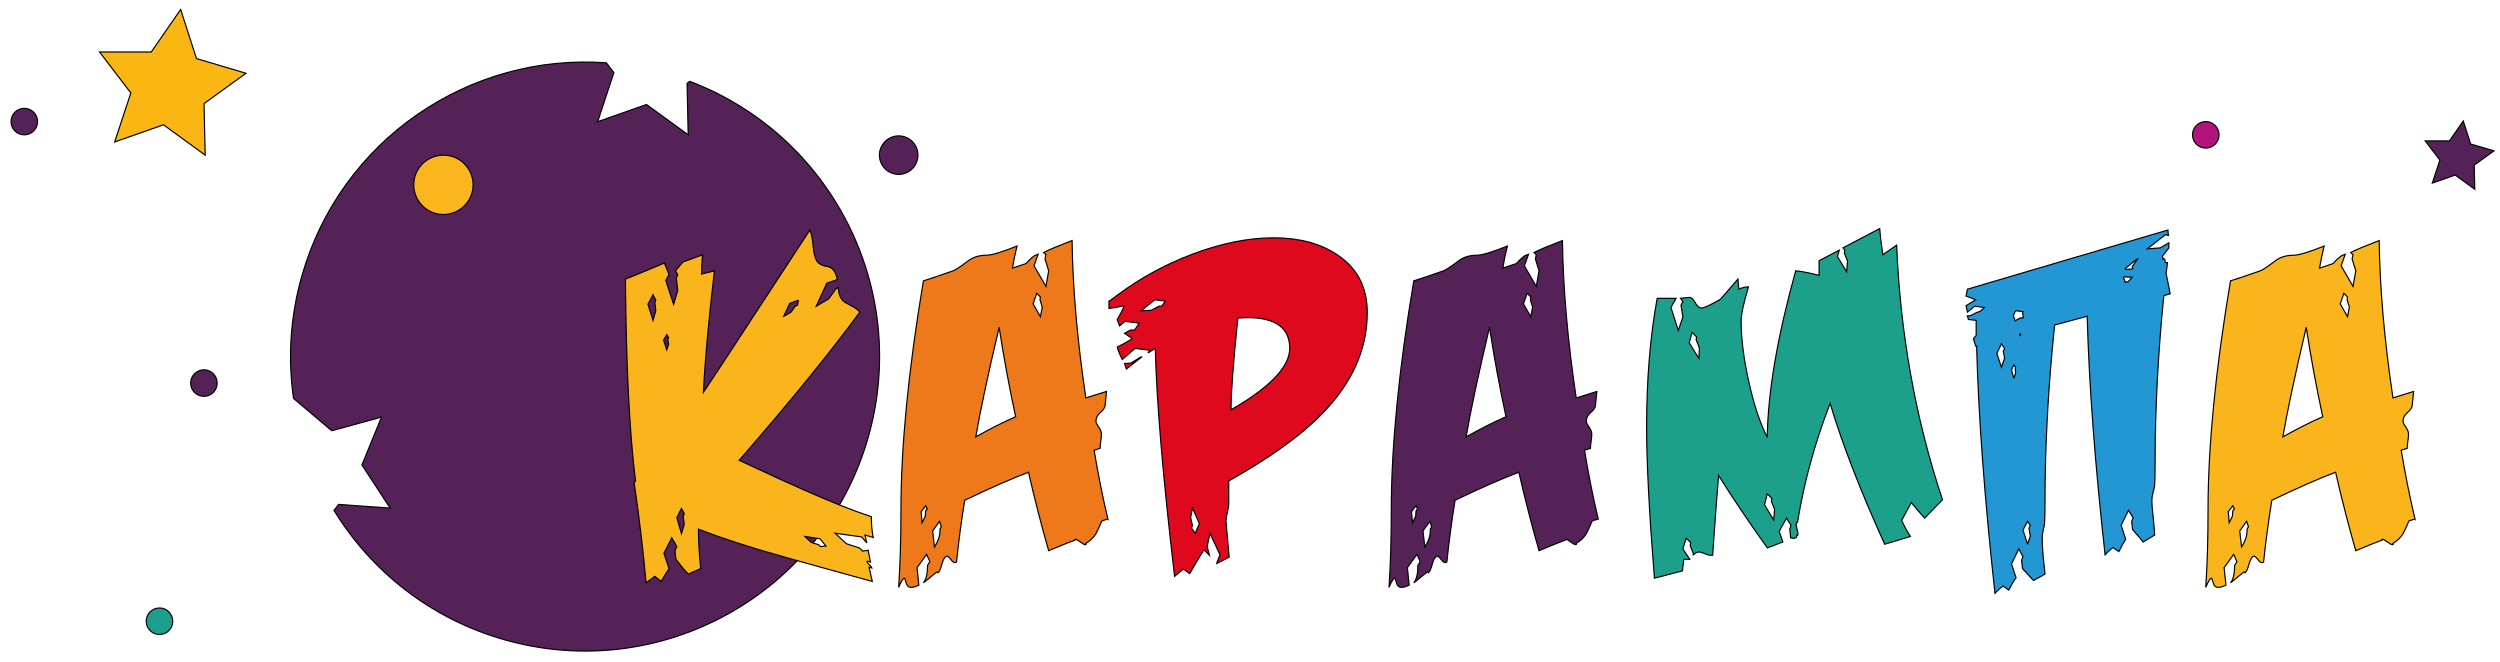
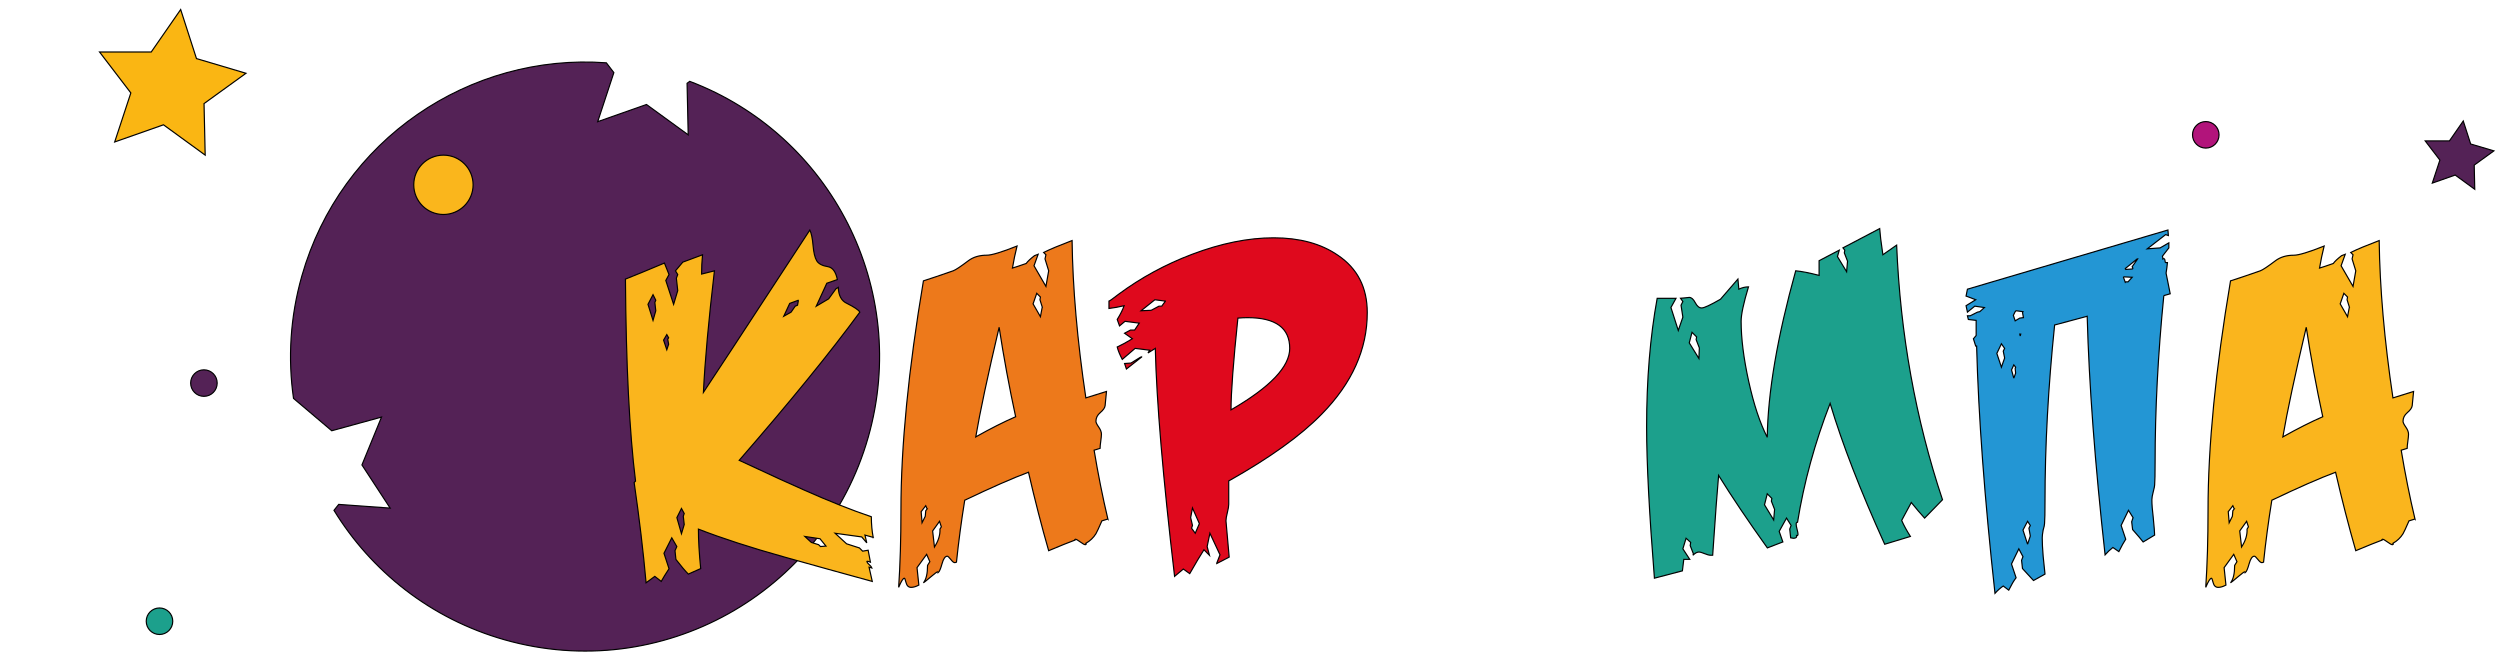
<svg xmlns="http://www.w3.org/2000/svg" width="2118.38" height="561" stroke="null" style="vector-effect: non-scaling-stroke;">
  <style stroke="null" style="vector-effect: non-scaling-stroke;" type="text/css">.st0{fill:#542256;} .st1{fill:#FAB51D;} .st2{fill:#ED791B;} .st3{fill:#DF091D;} .st4{fill:#1CA08C;} .st5{fill:#2396D4;} .st6{fill:#FAB61C;} .st7{fill:#FAB613;} .st8{fill:#B2147B;} .st9{fill:#62246A;} .st10{fill:#E63920;} .st11{fill:#1BA190;}</style>
  <g stroke="null">
    <title stroke="null">background</title>
    <rect stroke="null" fill="none" id="canvas_background" height="563" width="2120.38" y="-1" x="-1" />
  </g>
  <g stroke="null">
    <title stroke="null">Layer 1</title>
    <path stroke="null" style="vector-effect: non-scaling-stroke;" id="svg_2" d="m584.45,68.94l-2.26,1.63l0.96,43.68l-35.34,-25.7l-41.34,14.55l13.68,-41.55l-6.35,-8.31c-115.57,-8.51 -225.12,64.83 -258.05,180.67c-9.9,34.82 -11.88,70.02 -7.03,103.68l32.38,27.41l42.18,-11.59l-16.59,40.56l23.9,36.58l-43.58,-3.14l-4.02,5.02c31.56,51.56 81.81,91.86 144.54,109.69c132.54,37.68 270.54,-39.23 308.21,-171.77c35.69,-125.55 -31.45,-255.98 -151.29,-301.41z" class="st0" />
    <polygon stroke="null" style="vector-effect: non-scaling-stroke;" id="svg_3" points="2055,119.39 2075.54,119.39 2087.25,102.52 2093.52,122.01 2113.19,127.85 2096.53,139.89 2096.98,160.38 2080.41,148.32 2061.02,155.15 2067.44,135.66 " class="st0" />
    <g stroke="null" id="svg_4">
      <g stroke="null" id="svg_5">
        <path stroke="null" id="svg_6" d="m739.92,455.35l-7,-1.94l1.55,6.61l-4.28,-5.05l-22.55,-3.11l9.72,8.94l10.88,3.5l2.72,2.72l4.66,-0.78l1.94,10.11c-1.3,-0.52 -2.2,-0.78 -2.72,-0.78c-0.52,0 -0.39,0.52 0.39,1.56c2.59,2.59 3.89,4.01 3.89,4.28l-2.72,-0.78l2.72,12.05c-24.62,-6.74 -49.37,-13.6 -74.24,-20.6c-28.76,-8.03 -53.13,-15.94 -73.08,-23.71c0,9.33 0.64,20.47 1.94,33.43l-10.5,4.67c-2.59,-2.59 -6.09,-6.74 -10.5,-12.44l-0.78,-7.39l1.55,-3.5l-4.28,-7.39l-6.61,13.08l4.28,13.08c-2.85,4.35 -5.05,7.94 -6.61,10.77l-5.44,-4.28l-7.39,5.44c-2.33,-26.14 -5.7,-54.47 -10.11,-85.01l1.17,-1.17c-5.19,-41.66 -8.04,-98.71 -8.55,-171.17c7.25,-2.84 18.27,-7.37 33.04,-13.59l3.89,9.72l-2.72,5.05l6.61,20.21l3.5,-11.66l-1.17,-10.49l1.17,-3.11l-1.94,-3.11l6.22,-7.39c7,-2.59 12.57,-4.66 16.71,-6.22c-0.52,5.7 -0.78,11.14 -0.78,16.33l10.88,-2.72c-4.93,41.98 -8.04,76.32 -9.33,103.01c3.36,-4.92 33.43,-50.79 90.18,-137.6c1.29,2.59 2.2,6.94 2.72,13.02c0.52,6.09 1.55,10.43 3.11,13.02c1.55,2.59 4.79,4.28 9.72,5.05c3.89,0.78 6.47,4.41 7.77,10.88l-8.94,3.11l-8.94,19.44l10.5,-6.22l6.22,-8.55l1.94,-1.17c0.26,7 2.72,11.53 7.39,13.6c6.22,3.11 9.85,5.58 10.88,7.39c-24.88,33.95 -58.96,75.8 -102.23,125.55c27.21,12.7 45.61,21.12 55.2,25.27c20.99,9.33 39.9,16.85 56.75,22.55c0.05,6.48 0.57,12.31 1.6,17.49zm-184.25,-192.03l-0.78,-7l0.78,-1.94l-2.33,-4.66l-4.28,8.16l4.28,13.6l2.33,-8.16zm10.89,28.38l-0.78,-4.28l0.78,-1.17l-1.55,-2.72l-2.72,4.66l2.72,8.16l1.55,-4.65zm13.21,152.76l-0.78,-7l0.78,-2.33l-2.33,-4.28l-3.89,7.77l3.89,13.61l2.33,-7.77zm96.79,-190.08l-7.39,2.72l-5.05,10.88l6.22,-3.5l3.5,-5.05l1.94,-0.78l0.78,-4.27zm23.33,208.35l-5.05,-6.22l-12.83,-1.94l5.44,5.05l6.22,1.94l1.55,1.56l4.67,-0.39z" class="st1" />
        <path stroke="null" id="svg_7" d="m938.74,439.8l-5.05,1.56c-2.59,5.96 -4.28,9.59 -5.05,10.88c-2.08,3.37 -4.93,6.09 -8.55,8.16c0.52,0.52 0.39,0.91 -0.39,1.17c-0.78,0 -2.2,-0.78 -4.28,-2.33c-2.08,-1.56 -3.5,-2.33 -4.28,-2.33c-0.52,0.26 -0.65,0.52 -0.39,0.78c-4.93,1.82 -12.31,4.8 -22.16,8.94c-5.96,-20.73 -11.66,-42.89 -17.1,-66.47c-13.22,4.93 -31.23,12.83 -54.03,23.71c-2.85,17.63 -5.19,35.12 -7,52.48c-0.52,0.26 -1.04,0.39 -1.55,0.39c-0.78,0 -1.88,-0.9 -3.3,-2.72c-1.43,-1.81 -2.4,-2.72 -2.92,-2.72c-1.82,0 -3.3,2.14 -4.47,6.41c-1.17,4.28 -2.27,6.8 -3.3,7.58c0,-0.52 -0.13,-0.78 -0.39,-0.78c-0.52,0 -2.53,1.49 -6.03,4.47c-3.5,2.98 -5.51,4.6 -6.03,4.86c2.33,-2.85 3.5,-7.77 3.5,-14.77l1.94,-3.11l-2.72,-6.22l-8.15,11.26l1.55,14.77c-2.44,1.29 -4.62,1.94 -6.52,1.94c-2.17,0 -3.6,-1.3 -4.28,-3.89c-0.68,-2.59 -1.15,-3.89 -1.42,-3.89c-1.09,0 -2.72,2.59 -4.89,7.77c1.29,-19.15 1.94,-40.89 1.94,-65.22c0,-54.35 6.35,-119.17 19.05,-194.48c5.7,-1.81 14.12,-4.65 25.27,-8.54c2.07,-0.77 6.35,-3.62 12.83,-8.54c4.14,-3.1 9.33,-4.66 15.55,-4.66c4.14,0 12.69,-2.59 25.66,-7.76c-1.55,6.22 -2.85,12.44 -3.89,18.66c2.59,-0.78 6.47,-2.07 11.66,-3.89c1.29,-1.81 3.63,-4.01 7,-6.61c0.78,-0.26 1.81,-0.64 3.11,-1.17l-3.5,9.72l10.11,17.49l2.33,-13.22l-3.11,-10.11l0.78,-3.5l-1.94,-1.94c5.18,-2.59 13.22,-5.96 24.1,-10.11c0.52,40.17 4.4,84.61 11.66,133.33c4.4,-1.29 10.23,-3.11 17.49,-5.44c-0.26,2.59 -0.65,6.61 -1.17,12.05c-0.26,1.82 -1.62,3.76 -4.08,5.83c-2.47,2.08 -3.69,4.54 -3.69,7.39c0,1.04 0.78,2.66 2.33,4.86c1.55,2.21 2.33,4.22 2.33,6.03c0,1.3 -0.19,3.3 -0.58,6.02c-0.39,2.72 -0.58,4.73 -0.58,6.03l-5.05,1.55c3.35,20.24 7.24,39.67 11.65,58.33zm-153.15,-8.55l-1.17,-2.72l-3.89,5.05l0.78,9.33l2.72,-5.44l0.39,-4.66l1.17,-1.56zm12.05,15.16l-1.55,-4.67l-5.83,8.16l1.55,13.6c3.36,-5.18 4.92,-10.23 4.66,-15.16l1.17,-1.93zm62.97,-93.29c-5.44,-25.13 -10.11,-50.4 -13.99,-75.8c-9.59,40.69 -16.2,71.66 -19.82,92.9c12.43,-7 23.7,-12.69 33.81,-17.1zm22.54,-92.91l-1.94,-6.22l0.39,-2.33l-3.11,-3.11l-3.11,8.94l6.22,10.88l1.55,-8.16z" class="st2" />
        <path stroke="null" id="svg_8" d="m1158.55,264.88c0,31.1 -12.83,59.73 -38.48,85.91c-17.63,18.14 -43.92,37.06 -78.91,56.75l0,19.82c0,1.55 -0.39,3.89 -1.17,7c-0.78,3.11 -1.17,5.44 -1.17,7c0,0.26 0.9,10.49 2.72,30.71c-2.33,1.3 -5.83,3.11 -10.5,5.44l0,-0.39l2.72,-7l-8.55,-18.27l-2.33,11.27l1.94,7.39l-4.66,-4.66c-2.85,4.41 -6.87,11.14 -12.05,20.21l-5.44,-3.89l-7.39,6.22c-9.85,-83.96 -15.29,-148.35 -16.33,-193.19l-6.22,3.89l1.55,-2.33l-12.44,-1.56l-10.88,9.33c-2.07,-3.89 -3.5,-7.39 -4.28,-10.49c3.89,-1.81 8.16,-4.14 12.83,-7l-6.61,-4.67l5.05,-2.72l3.5,0l3.89,-5.83l-12.05,-1.56l-4.66,3.89l-1.94,-5.44c2.85,-4.66 4.8,-8.55 5.83,-11.66c-4.4,1.04 -8.68,1.82 -12.83,2.33l0,-6.22c0.78,-0.25 3.5,-2.2 8.16,-5.83c18.92,-13.99 39.65,-25.27 62.19,-33.82c24.62,-9.33 47.68,-13.99 69.19,-13.99c22.02,0 40.17,4.93 54.42,14.77c16.6,11.15 24.9,27.34 24.9,48.59zm-191.25,37.7c-2.85,2.33 -7.12,5.7 -12.83,10.11l-1.55,-4.66l5.44,-0.39l8.16,-5.05l0.78,0l0,-0.01zm20.21,-47.42l-8.94,-1.17l-11.66,9.33l8.55,-0.39l6.61,-3.5l2.33,0l3.11,-4.27zm28.77,188.53l-5.83,-13.22l-1.55,8.16l1.55,6.61l-0.78,2.33l3.11,4.28l3.5,-8.16zm76.57,-148.49c0,-17.36 -11.92,-26.04 -35.76,-26.04c-2.59,0 -5.31,0.13 -8.16,0.39c-3.89,37.32 -5.83,63.23 -5.83,77.74c33.17,-19.18 49.75,-36.54 49.75,-52.09z" class="st3" />
        <g stroke="null" id="svg_9">
          <g stroke="null" id="svg_10">
-             <path stroke="null" id="svg_11" d="m1354.25,439.8l-5.05,1.56c-2.59,5.96 -4.28,9.59 -5.05,10.88c-2.08,3.37 -4.93,6.09 -8.55,8.16c0.52,0.52 0.39,0.91 -0.39,1.17c-0.78,0 -2.2,-0.78 -4.28,-2.33c-2.08,-1.56 -3.5,-2.33 -4.28,-2.33c-0.52,0.26 -0.65,0.52 -0.39,0.78c-4.93,1.82 -12.31,4.8 -22.16,8.94c-5.96,-20.73 -11.66,-42.89 -17.1,-66.47c-13.22,4.93 -31.23,12.83 -54.03,23.71c-2.85,17.63 -5.19,35.12 -7,52.48c-0.52,0.26 -1.04,0.39 -1.55,0.39c-0.78,0 -1.88,-0.9 -3.3,-2.72c-1.43,-1.81 -2.4,-2.72 -2.92,-2.72c-1.82,0 -3.3,2.14 -4.47,6.41c-1.17,4.28 -2.27,6.8 -3.3,7.58c0,-0.52 -0.13,-0.78 -0.39,-0.78c-0.52,0 -2.53,1.49 -6.03,4.47c-3.5,2.98 -5.51,4.6 -6.03,4.86c2.33,-2.85 3.5,-7.77 3.5,-14.77l1.94,-3.11l-2.72,-6.22l-8.16,11.27l1.55,14.77c-2.44,1.29 -4.62,1.94 -6.52,1.94c-2.17,0 -3.6,-1.3 -4.28,-3.89c-0.68,-2.59 -1.15,-3.89 -1.42,-3.89c-1.09,0 -2.72,2.59 -4.89,7.77c1.29,-19.15 1.94,-40.89 1.94,-65.22c0,-54.35 6.35,-119.17 19.05,-194.48c5.7,-1.81 14.12,-4.65 25.27,-8.54c2.07,-0.77 6.35,-3.62 12.83,-8.54c4.14,-3.1 9.33,-4.66 15.55,-4.66c4.14,0 12.69,-2.59 25.66,-7.76c-1.55,6.22 -2.85,12.44 -3.89,18.66c2.59,-0.78 6.47,-2.07 11.66,-3.89c1.29,-1.81 3.63,-4.01 7,-6.61c0.78,-0.26 1.81,-0.64 3.11,-1.17l-3.5,9.72l10.11,17.49l2.33,-13.22l-3.1,-10.09l0.78,-3.5l-1.94,-1.94c5.18,-2.59 13.22,-5.96 24.1,-10.11c0.52,40.17 4.4,84.61 11.66,133.33c4.4,-1.29 10.23,-3.11 17.49,-5.44c-0.26,2.59 -0.65,6.61 -1.17,12.05c-0.26,1.82 -1.62,3.76 -4.08,5.83c-2.47,2.08 -3.69,4.54 -3.69,7.39c0,1.04 0.78,2.66 2.33,4.86c1.55,2.21 2.33,4.22 2.33,6.03c0,1.3 -0.19,3.3 -0.58,6.02c-0.39,2.72 -0.58,4.73 -0.58,6.03l-5.05,1.55c3.36,20.21 7.24,39.64 11.65,58.3zm-153.15,-8.55l-1.17,-2.72l-3.89,5.05l0.78,9.33l2.72,-5.44l0.39,-4.66l1.17,-1.56zm12.05,15.16l-1.55,-4.67l-5.83,8.16l1.55,13.6c3.36,-5.18 4.92,-10.23 4.66,-15.16l1.17,-1.93zm62.97,-93.29c-5.44,-25.13 -10.11,-50.4 -13.99,-75.8c-9.59,40.69 -16.2,71.66 -19.82,92.9c12.43,-7 23.7,-12.69 33.81,-17.1zm22.55,-92.91l-1.94,-6.22l0.39,-2.33l-3.11,-3.11l-3.11,8.94l6.22,10.88l1.55,-8.16z" class="st0" />
-           </g>
+             </g>
        </g>
        <path stroke="null" id="svg_12" d="m1645.97,423.47c-3.37,3.37 -8.42,8.55 -15.16,15.55c-3.11,-3.37 -6.87,-7.77 -11.27,-13.22c-1.82,3.37 -4.54,8.42 -8.16,15.16c1.81,4.15 4.28,8.69 7.39,13.6c-4.93,1.56 -12.18,3.76 -21.77,6.61c-20.47,-45.09 -35.9,-84.87 -46.26,-119.34c-12.96,33.43 -22.16,66.99 -27.6,100.68c-0.78,0 -1.17,0.52 -1.17,1.56c0,1.04 0.26,2.53 0.78,4.47c0.52,1.94 0.78,3.3 0.78,4.08c0,1.04 -0.39,1.43 -1.17,1.17c0.26,1.56 -0.65,2.33 -2.72,2.33l-2.33,-0.39l-0.78,-7.39l1.17,-3.11l-3.89,-6.22l-6.22,11.27l3.11,8.94l-13.13,5.05c-16.48,-23.06 -30.25,-43.54 -41.32,-61.42c-1.03,11.14 -2.71,33.69 -5.02,67.64l-1.61,0c-1.34,0 -3.09,-0.45 -5.23,-1.36c-2.14,-0.9 -3.75,-1.36 -4.82,-1.36c-1.55,0 -3.24,0.91 -5.05,2.72l0.39,-1.17l-2.72,-7l0.39,-2.72l-3.89,-3.5l-2.72,8.94l5.83,8.94l-5.05,0l-1.17,9.72c-1.3,0.26 -9.2,2.33 -23.71,6.22c-4.41,-55.2 -6.61,-97.96 -6.61,-128.28c0,-39.9 2.98,-76.19 8.94,-108.84l15.94,0l-4.28,7.77l6.22,19.44l3.89,-11.27l-1.55,-10.11l1.55,-3.11l-1.94,-2.72c0.78,0 2,-0.13 3.69,-0.39c1.68,-0.26 2.92,-0.39 3.69,-0.39c1.81,0 3.5,1.49 5.05,4.47c1.55,2.98 3.36,4.47 5.44,4.47c2.07,0 7.39,-2.46 15.94,-7.39c4.4,-5.18 9.33,-10.88 14.77,-17.1l0.78,8.55c2.85,-1.29 5.57,-1.94 8.16,-1.94c-4.15,13.74 -6.22,23.46 -6.22,29.15c0,14.52 2.14,31.49 6.41,50.92c4.28,19.44 9.52,35.25 15.74,47.42c0.52,-38.09 8.55,-85.13 24.1,-141.1c5.18,0.52 11.79,1.82 19.82,3.89l0,-12.44l17.1,-8.94l-1.55,5.44l7.77,12.83l0.78,-8.94l-2.72,-7l0.39,-2.33l-1.55,-1.94c3.11,-1.55 13.47,-7 31.1,-16.33c0.25,4.15 1.17,11.53 2.72,22.16c2.59,-1.81 6.47,-4.53 11.66,-8.16c3.11,75.44 16.06,147.35 38.87,215.76zm-206.02,-128.66l-2.72,-7l0.39,-2.33l-3.89,-3.89l-2.33,8.94l8.16,13.22l0.39,-8.94zm63.75,136.83l-2.72,-7l0.39,-2.33l-3.89,-3.89l-2.33,9.33l7.77,12.83l0.78,-8.94z" class="st4" />
        <path stroke="null" id="svg_13" d="m1833.51,250.5c-4.93,49.5 -7.39,96.66 -7.39,141.49c0,9.33 -0.13,15.68 -0.39,19.05c0,0.78 -0.39,2.66 -1.17,5.64c-0.78,2.98 -1.17,5.25 -1.17,6.8c0,3.89 0.39,8.94 1.17,15.16c0.78,8.04 1.17,12.96 1.17,14.77c-2.08,1.3 -5.31,3.24 -9.72,5.83c-1.82,-2.33 -4.8,-5.83 -8.94,-10.5l-0.78,-6.61l1.17,-3.5l-3.89,-6.22l-6.22,12.83l3.89,11.66c-1.55,2.33 -3.5,5.83 -5.83,10.5l-5.05,-3.5c-2.33,1.82 -4.54,3.89 -6.61,6.22c-8.55,-76.97 -13.6,-144.34 -15.16,-202.13l-27.6,7.39c-5.44,52.61 -8.16,102.49 -8.16,149.65c0,9.33 -0.13,15.55 -0.39,18.66c0,1.04 -0.39,2.85 -1.17,5.44c-0.52,2.85 -0.78,5.05 -0.78,6.61c0,4.15 0.26,9.33 0.78,15.55c0.78,8.3 1.29,13.34 1.55,15.16l-9.72,5.44c-2.08,-2.33 -5.19,-5.7 -9.33,-10.11l-0.78,-7l1.17,-3.11l-3.5,-6.61l-6.22,12.83l3.89,11.66c-1.82,2.33 -3.89,5.83 -6.22,10.5l-4.66,-3.5c-2.33,1.56 -4.66,3.63 -7,6.22c-8.81,-80.33 -13.99,-150.17 -15.55,-209.52l-0.78,0l-1.94,-6.22l2.33,-2.72l0,-12.83l-6.61,-0.78l-0.78,-3.11l2.33,0l6.22,-3.11l1.94,-0.39l3.89,-3.5l-8.16,-1.17l-6.22,5.05l-1.17,-5.44l8.16,-5.05l-8.16,-3.11l1.17,-5.83l169.87,-50.14l0.39,4.67l-2.33,-0.78l-15.55,12.05l10.88,-0.78l7.39,-4.28l0,4.28l-5.44,7c0.26,0.78 0.39,1.56 0.39,2.33c1.03,-0.52 1.62,-0.13 1.75,1.17c0.13,1.3 0.32,1.94 0.58,1.94l1.55,0c-0.26,2.85 -0.65,5.83 -1.17,8.94l3.5,17.49l-5.42,1.57zm-134.88,52.86l-1.17,-5.83l1.17,-2.33l-2.72,-3.89l-3.89,8.16l3.89,11.66l2.72,-7.77zm7.78,17.11l1.55,-4.28l-0.39,-3.89l0.39,-1.17l-1.55,-1.94l-1.94,4.28l1.94,7zm8.16,-51.32l-0.78,-4.28l0.39,-0.78l-5.83,-0.78l-0.78,0.78l-1.55,3.11l1.55,4.67l3.89,-2.33l3.11,-0.39zm-2.33,14l-0.78,0l0.39,1.56l0.39,-1.56zm5.83,178.03l2.33,-7l-1.17,-6.61l1.17,-2.33l-2.33,-3.5l-3.89,7.39l3.89,12.05zm81.24,-226.62l0,0.39l1.55,4.28l0.39,-0.39l1.94,0l3.5,-3.89l-7.38,-0.39zm8.16,-7l-0.78,-1.56l4.66,-6.61l-0.39,0l-10.11,8.16c0,0.26 0.13,0.52 0.39,0.78l5.44,-0.39l0.79,-0.38z" class="st5" />
        <path stroke="null" id="svg_14" d="m2046.32,439.8l-5.05,1.56c-2.59,5.96 -4.28,9.59 -5.05,10.88c-2.08,3.37 -4.93,6.09 -8.55,8.16c0.52,0.52 0.39,0.91 -0.39,1.17c-0.78,0 -2.21,-0.78 -4.28,-2.33c-2.08,-1.56 -3.5,-2.33 -4.28,-2.33c-0.52,0.26 -0.65,0.52 -0.39,0.78c-4.93,1.82 -12.31,4.8 -22.16,8.94c-5.96,-20.73 -11.66,-42.89 -17.1,-66.47c-13.22,4.93 -31.23,12.83 -54.03,23.71c-2.85,17.63 -5.19,35.12 -7,52.48c-0.52,0.26 -1.04,0.39 -1.55,0.39c-0.78,0 -1.88,-0.9 -3.3,-2.72c-1.43,-1.81 -2.4,-2.72 -2.92,-2.72c-1.82,0 -3.3,2.14 -4.47,6.41c-1.17,4.28 -2.27,6.8 -3.3,7.58c0,-0.52 -0.13,-0.78 -0.39,-0.78c-0.52,0 -2.53,1.49 -6.03,4.47c-3.5,2.98 -5.51,4.6 -6.03,4.86c2.33,-2.85 3.5,-7.77 3.5,-14.77l1.94,-3.11l-2.72,-6.22l-8.16,11.27l1.55,14.77c-2.44,1.29 -4.62,1.94 -6.52,1.94c-2.17,0 -3.6,-1.3 -4.28,-3.89c-0.68,-2.59 -1.15,-3.89 -1.42,-3.89c-1.09,0 -2.72,2.59 -4.89,7.77c1.29,-19.15 1.94,-40.89 1.94,-65.22c0,-54.35 6.35,-119.17 19.05,-194.48c5.7,-1.81 14.12,-4.65 25.27,-8.54c2.07,-0.77 6.35,-3.62 12.83,-8.54c4.14,-3.1 9.33,-4.66 15.55,-4.66c4.14,0 12.69,-2.59 25.66,-7.76c-1.55,6.22 -2.85,12.44 -3.89,18.66c2.59,-0.78 6.47,-2.07 11.66,-3.89c1.29,-1.81 3.63,-4.01 7,-6.61c0.78,-0.26 1.81,-0.64 3.11,-1.17l-3.5,9.72l10.11,17.49l2.33,-13.22l-3.11,-10.11l0.78,-3.5l-1.94,-1.94c5.18,-2.59 13.22,-5.96 24.1,-10.11c0.52,40.17 4.4,84.61 11.66,133.33c4.4,-1.29 10.23,-3.11 17.49,-5.44c-0.26,2.59 -0.65,6.61 -1.17,12.05c-0.26,1.82 -1.62,3.76 -4.08,5.83c-2.47,2.08 -3.69,4.54 -3.69,7.39c0,1.04 0.78,2.66 2.33,4.86c1.55,2.21 2.33,4.22 2.33,6.03c0,1.3 -0.19,3.3 -0.58,6.02c-0.39,2.72 -0.58,4.73 -0.58,6.03l-5.05,1.55c3.37,20.23 7.25,39.66 11.66,58.32zm-153.15,-8.55l-1.17,-2.72l-3.89,5.05l0.78,9.33l2.72,-5.44l0.39,-4.66l1.17,-1.56zm12.05,15.16l-1.55,-4.67l-5.83,8.16l1.55,13.6c3.37,-5.18 4.92,-10.23 4.66,-15.16l1.17,-1.93zm62.97,-93.29c-5.44,-25.13 -10.11,-50.4 -13.99,-75.8c-9.59,40.69 -16.2,71.66 -19.82,92.9c12.43,-7 23.71,-12.69 33.81,-17.1zm22.55,-92.91l-1.94,-6.22l0.39,-2.33l-3.11,-3.11l-3.11,8.94l6.22,10.88l1.55,-8.16z" class="st1" />
      </g>
    </g>
    <circle stroke="null" style="vector-effect: non-scaling-stroke;" id="svg_15" r="25.15" cy="156.6" cx="375.74" class="st6" />
-     <circle stroke="null" style="vector-effect: non-scaling-stroke;" id="svg_17" r="16.31" cy="131.45" cx="761.49" class="st0" />
    <polygon stroke="null" style="vector-effect: non-scaling-stroke;" id="svg_18" points="84.35,44.05 128.14,44.07 153.09,8.08 166.48,49.64 208.42,62.09 172.89,87.76 173.86,131.45 138.52,105.75 97.18,120.29 110.86,78.74 " class="st7" />
    <circle stroke="null" style="vector-effect: non-scaling-stroke;" id="svg_19" r="11.23" cy="324.6" cx="172.79" class="st0" />
    <circle stroke="null" style="vector-effect: non-scaling-stroke;" id="svg_20" r="11.23" cy="526.4" cx="135.15" class="st4" />
-     <circle stroke="null" style="vector-effect: non-scaling-stroke;" id="svg_21" r="11.23" cy="103.02" cx="20.59" class="st0" />
    <circle stroke="null" style="vector-effect: non-scaling-stroke;" id="svg_22" r="11.23" cy="114.25" cx="1869.07" class="st8" />
  </g>
</svg>